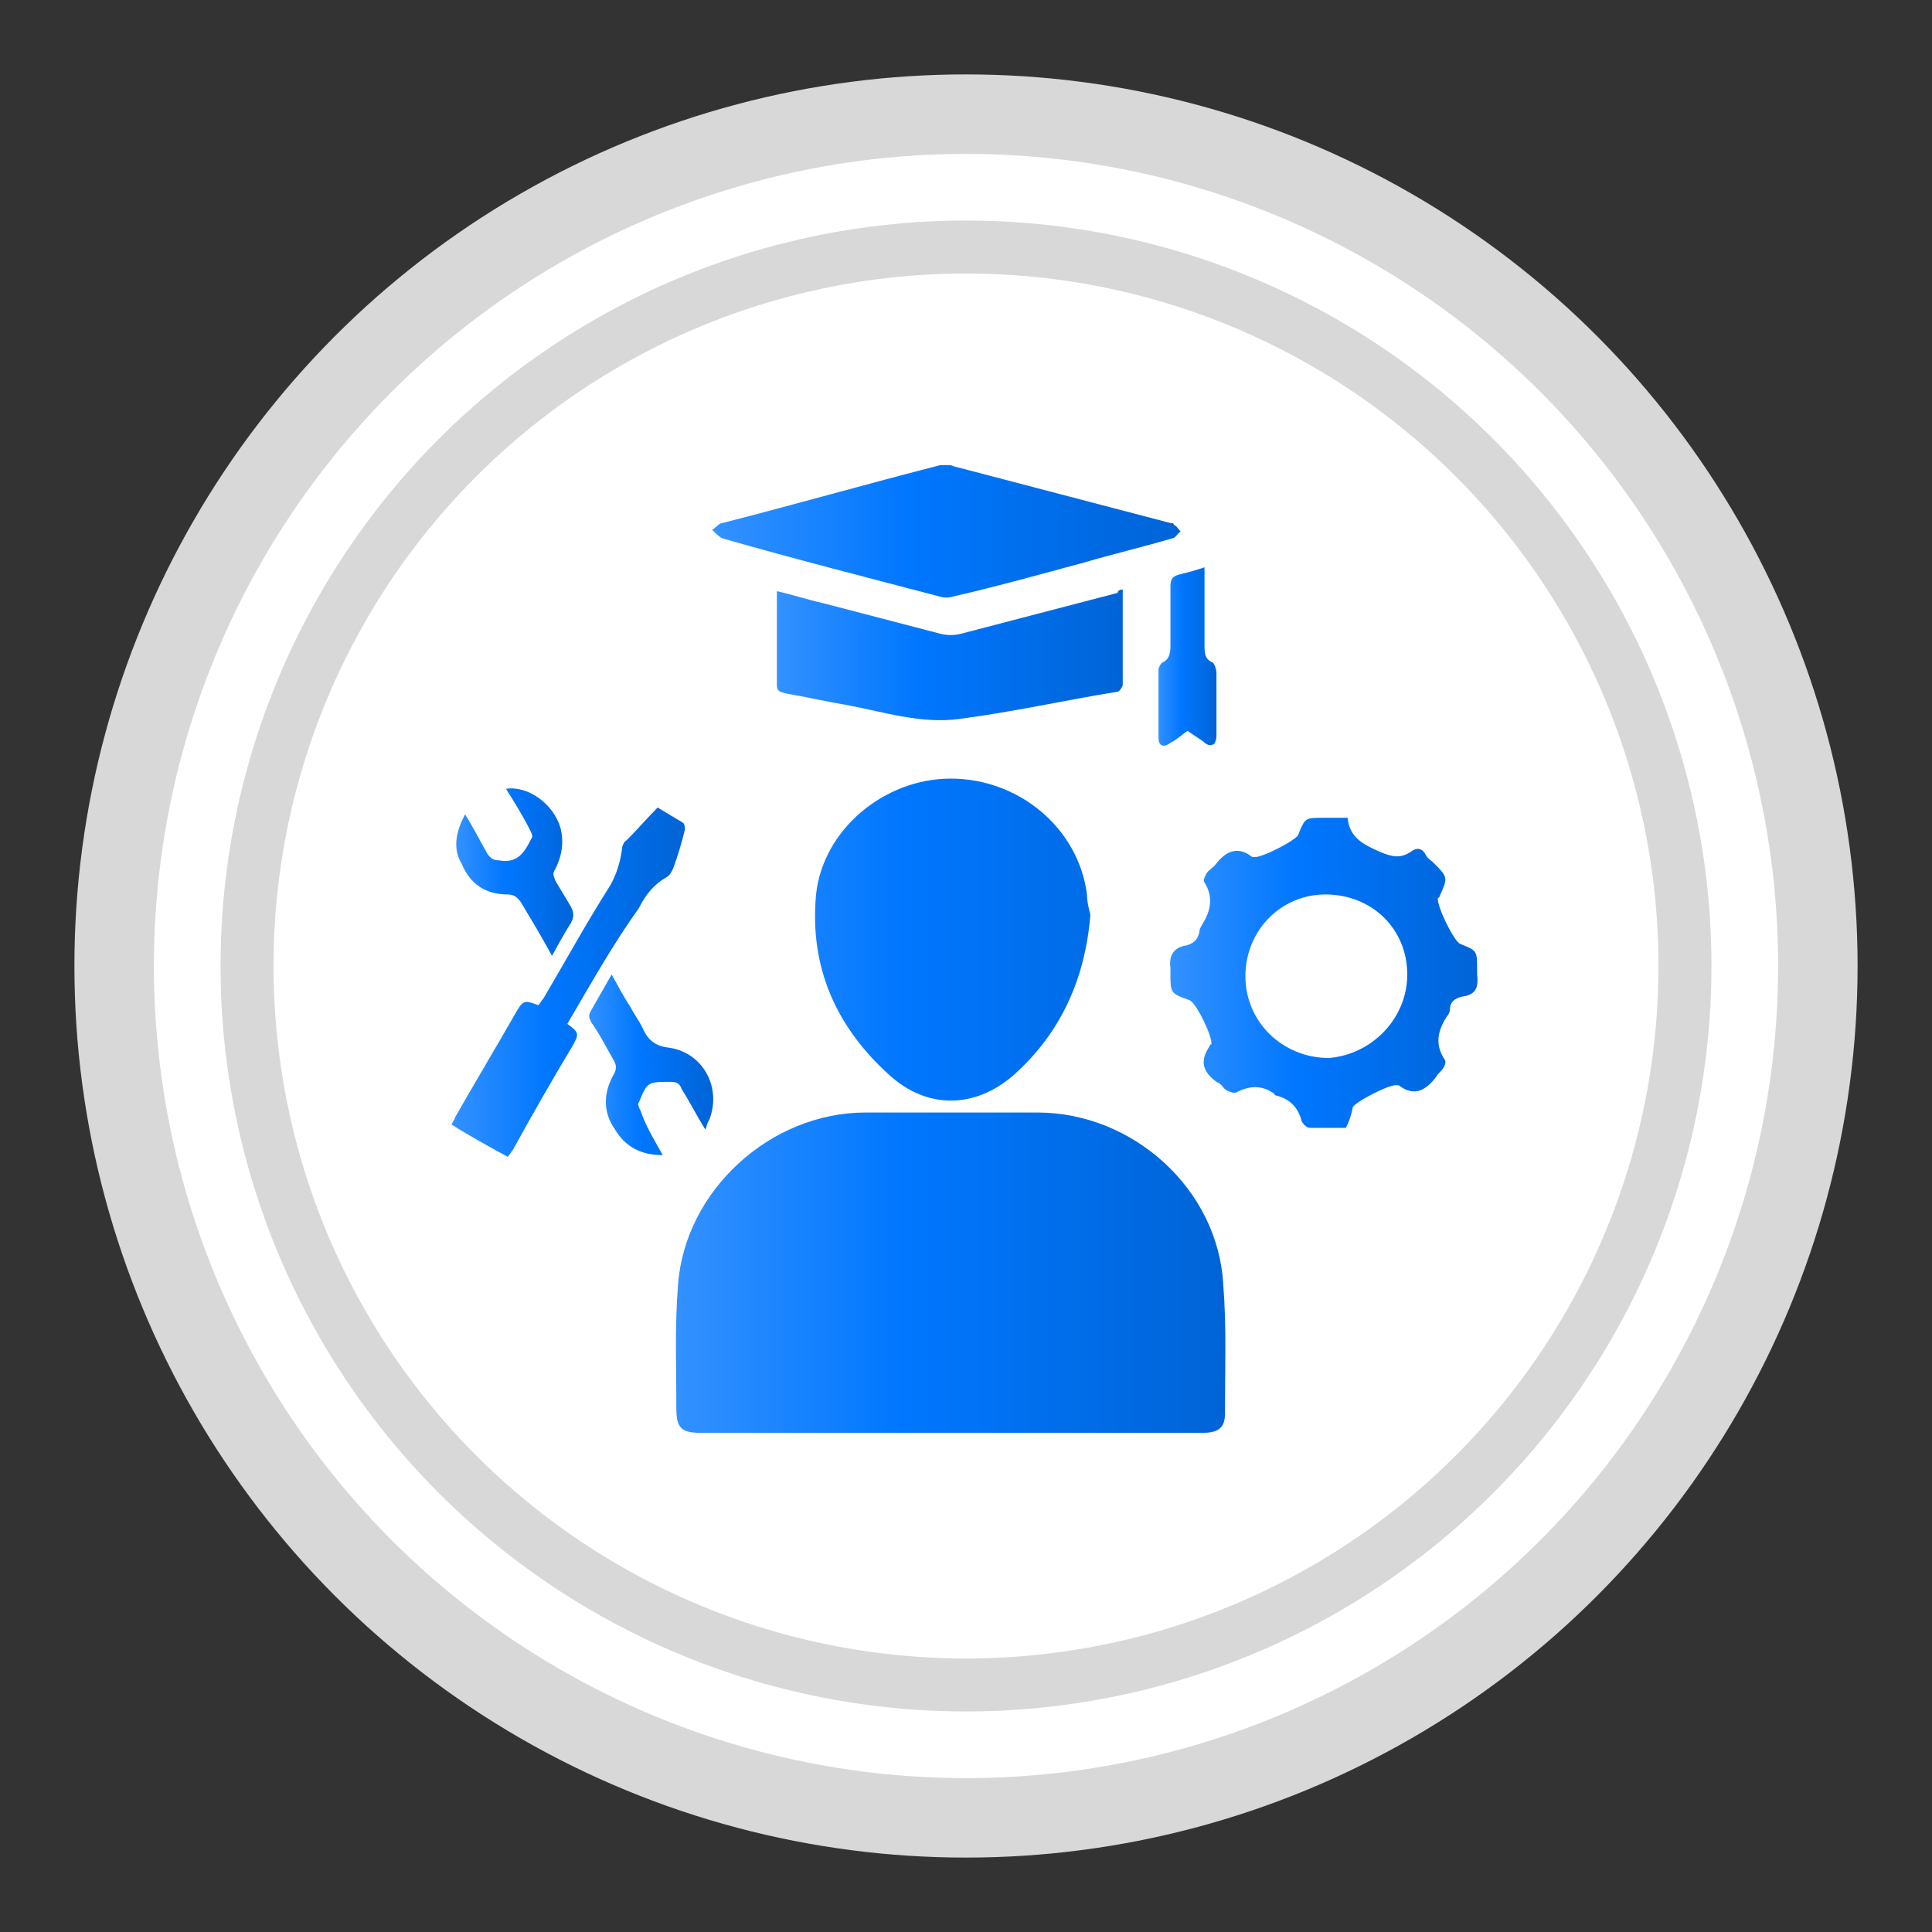
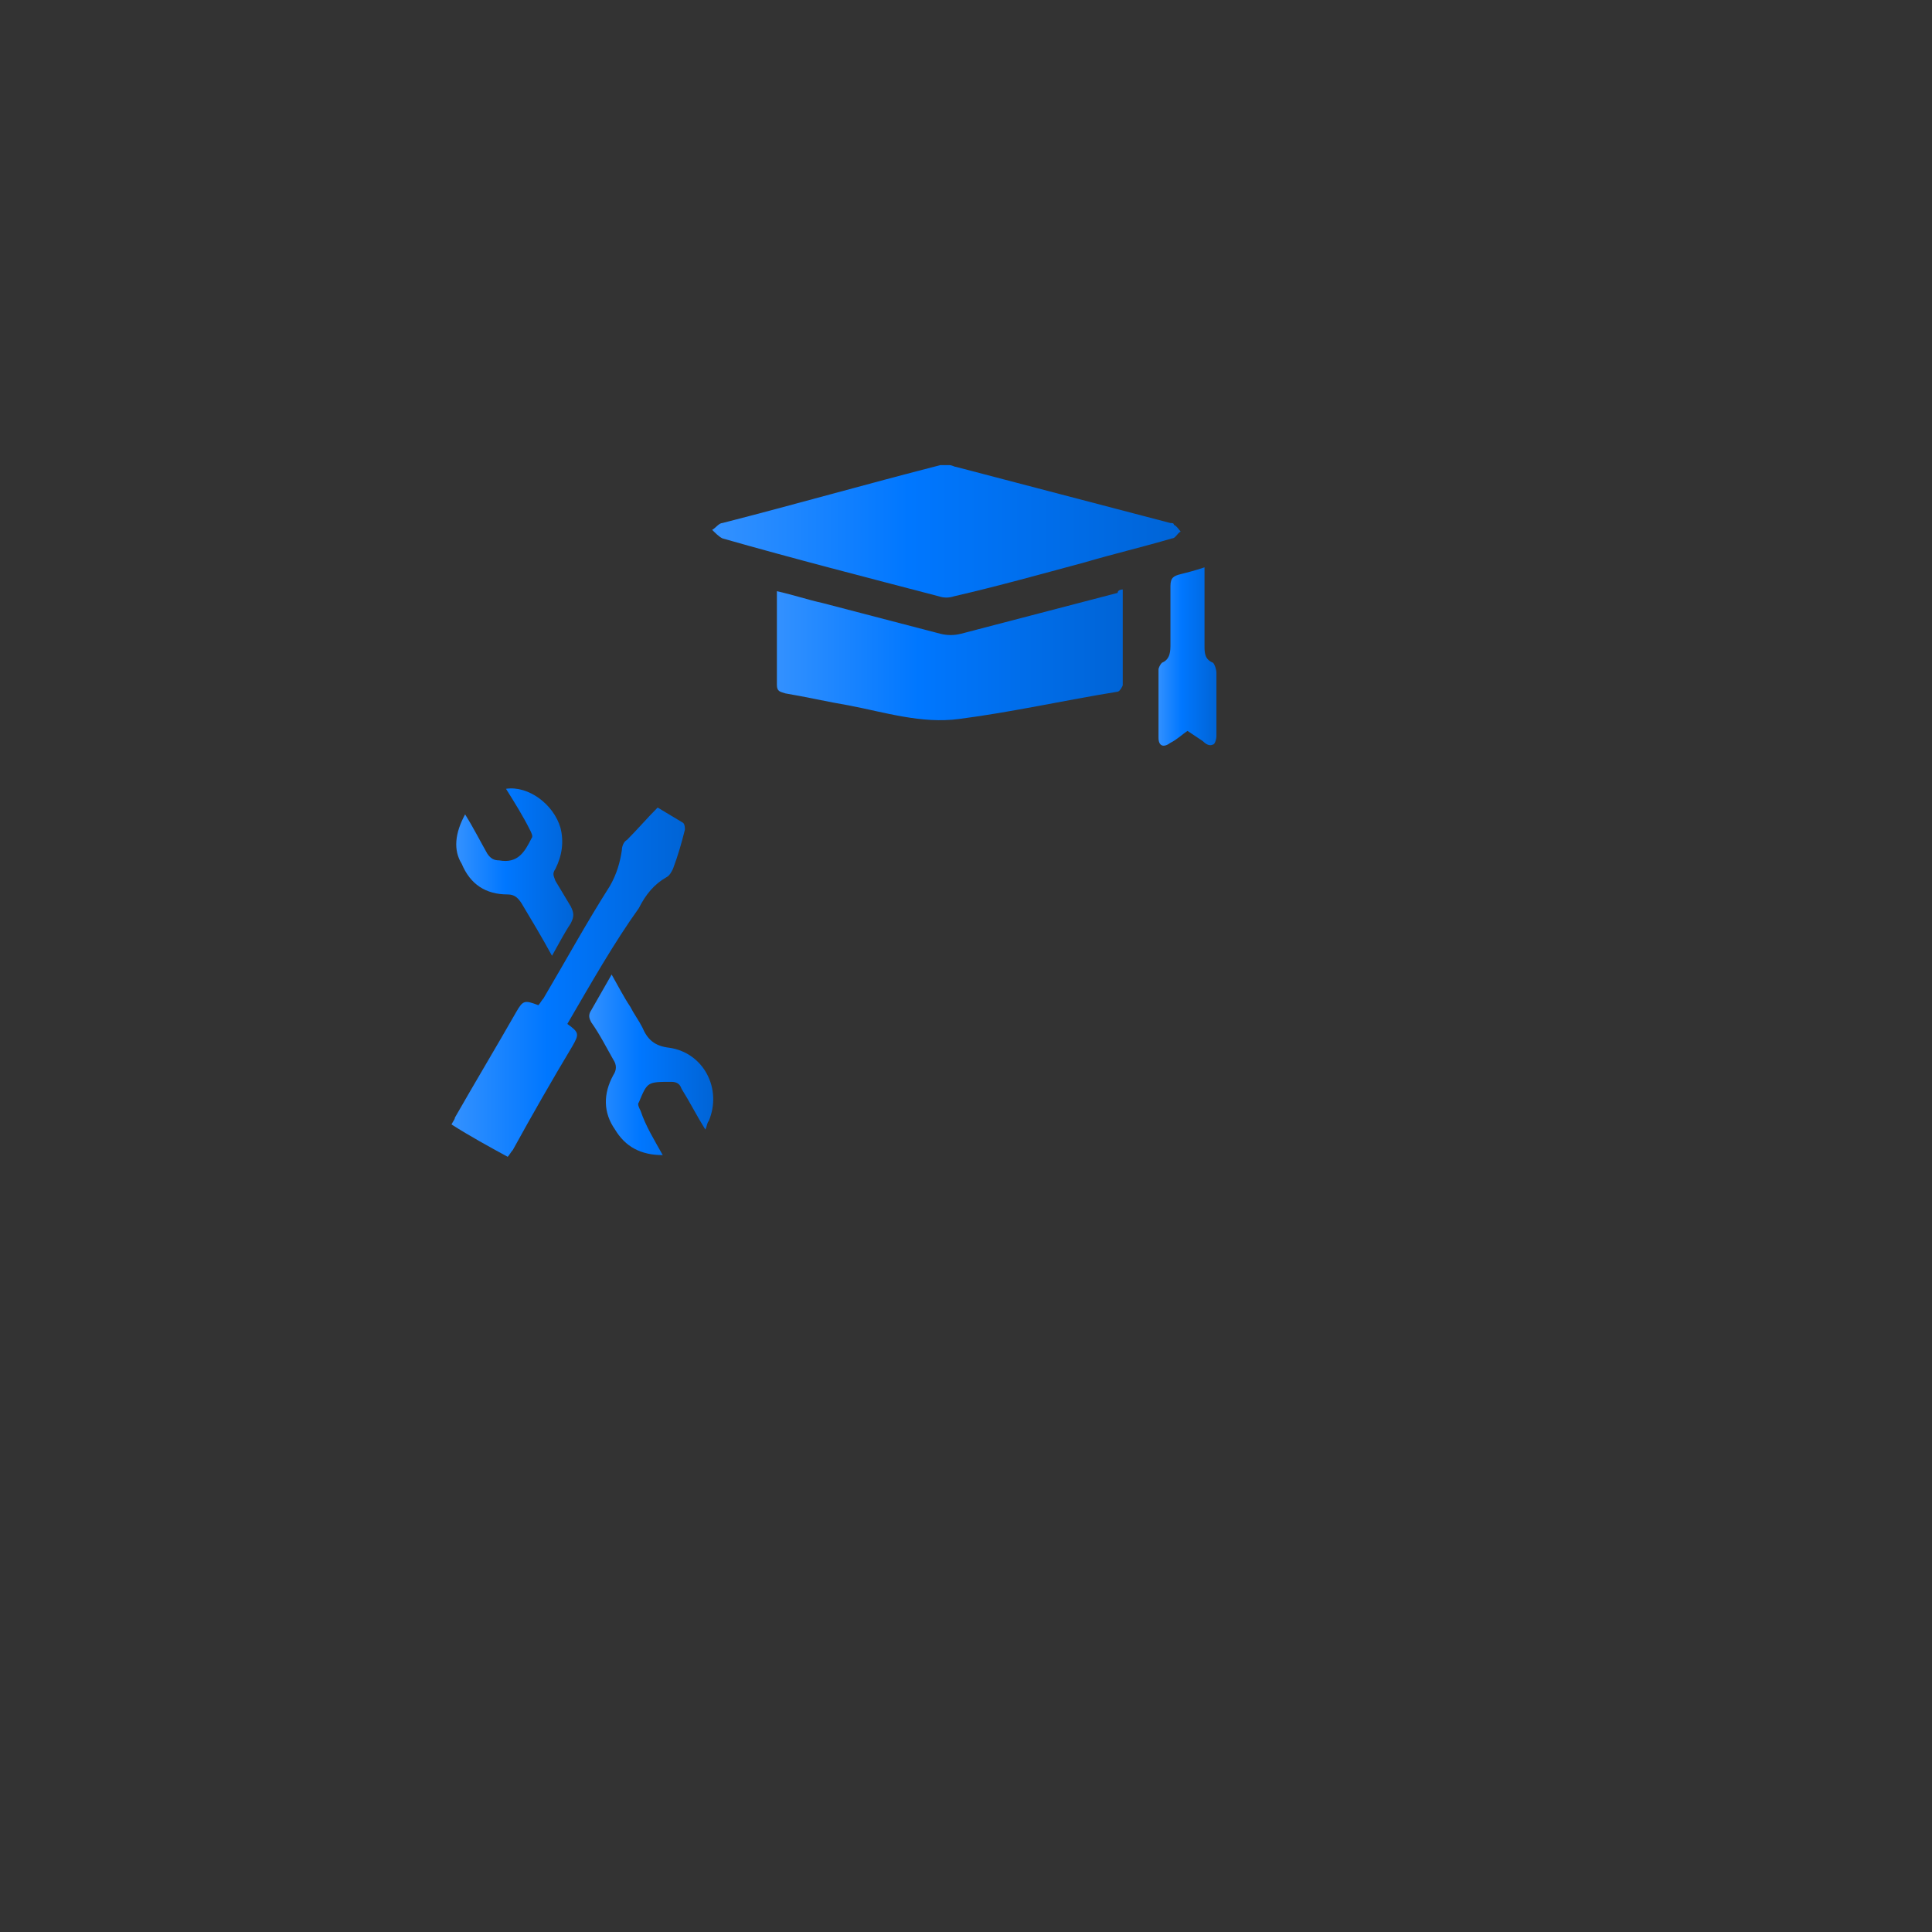
<svg xmlns="http://www.w3.org/2000/svg" version="1.1" id="Serious_Games" x="0px" y="0px" viewBox="0 0 113.4 113.4" style="enable-background:new 0 0 113.4 113.4;" xml:space="preserve">
  <rect x="0" y="0" width="113.4" height="113.4" fill="#333333" stroke="none" />
  <style type="text/css">
	.st0{fill:#FFFFFF;stroke:#D8D8D8;stroke-width:4.665;}
	.st1{fill:none;stroke:#D8D8D8;stroke-width:3.11;}
	.st2{fill:url(#SVGID_1_);}
	.st3{fill:url(#SVGID_00000099633415626192435610000011582723660246984114_);}
	.st4{fill:url(#SVGID_00000047739250973647935310000000116419874951473838_);}
	.st5{fill:url(#SVGID_00000133506212219855548560000013597621364060768153_);}
	.st6{fill:url(#SVGID_00000031924356841793245700000011510949713268261285_);}
	.st7{fill:url(#SVGID_00000050632199918378992700000002171574460767041950_);}
	.st8{fill:url(#SVGID_00000005237850154605662950000005098605658906068115_);}
	.st9{fill:url(#SVGID_00000152235793229623987650000011715506546410564996_);}
</style>
  <g>
    <g>
-       <circle class="st0" cx="56.7" cy="56.7" r="50" />
-     </g>
-     <circle class="st1" cx="56.7" cy="56.7" r="42.2" />
+       </g>
    <g>
      <linearGradient id="SVGID_1_" gradientUnits="userSpaceOnUse" x1="39.689" y1="64.887" x2="71.948" y2="64.887">
        <stop offset="0" style="stop-color:#3391FF" />
        <stop offset="0.412" style="stop-color:#0077FF" />
        <stop offset="1" style="stop-color:#0064D6" />
      </linearGradient>
-       <path class="st2" d="M55.8,84.1c-4.9,0-9.8,0-14.7,0c-1.1,0-1.4-0.3-1.4-1.4c0-2.4-0.1-4.9,0.1-7.3c0.4-5.5,5.4-10.1,11-10.1    c3.4,0,6.8,0,10.1,0c5.6,0,10.6,4.5,10.9,10.1c0.2,2.5,0.1,5,0.1,7.6c0,0.8-0.4,1.1-1.3,1.1C65.7,84.1,60.8,84.1,55.8,84.1z     M63.8,52.5c-0.5-3.9-4-6.8-8-6.8c-3.9,0-7.5,3-7.9,6.8c-0.4,4.3,1.2,7.8,4.3,10.6c2.2,2,5,2,7.3,0c2.8-2.5,4.2-5.7,4.5-9.4    C63.9,53.3,63.8,52.9,63.8,52.5z" />
      <g>
        <g>
          <linearGradient id="SVGID_00000150780831448303857330000009222402569045118360_" gradientUnits="userSpaceOnUse" x1="68.774" y1="57.196" x2="86.837" y2="57.196">
            <stop offset="0" style="stop-color:#3391FF" />
            <stop offset="0.412" style="stop-color:#0077FF" />
            <stop offset="1" style="stop-color:#0064D6" />
          </linearGradient>
-           <path style="fill:url(#SVGID_00000150780831448303857330000009222402569045118360_);" d="M79,66.2c-0.7,0-1.4,0-2.1,0      c-0.2,0-0.4-0.2-0.5-0.4c-0.2-0.8-0.7-1.3-1.5-1.5c0,0-0.1,0-0.1-0.1c-0.7-0.5-1.4-0.5-2.2-0.1c-0.1,0.1-0.4,0-0.6-0.1      c-0.2-0.1-0.3-0.4-0.6-0.5c-0.8-0.6-1-1.2-0.4-2.1c0,0,0-0.1,0.1-0.1c0.1-0.4-0.9-2.5-1.3-2.6c-1.1-0.4-1.1-0.4-1.1-1.6      c0-0.1,0-0.2,0-0.3c-0.1-0.7,0.2-1.2,0.9-1.3c0.4-0.1,0.7-0.3,0.8-0.8c0-0.2,0.1-0.3,0.2-0.5c0.5-0.8,0.6-1.6,0.1-2.4      c-0.1-0.1,0-0.3,0.1-0.5c0.1-0.2,0.3-0.3,0.5-0.5c0.6-0.8,1.3-1.2,2.2-0.5c0,0,0.1,0,0.1,0c0.4,0.1,2.5-1,2.6-1.3      c0.4-1,0.4-1,1.5-1c0.4,0,0.9,0,1.4,0c0.1,1.2,1,1.6,1.9,2c0.7,0.3,1.2,0.4,1.8,0c0.4-0.3,0.7-0.2,0.9,0.2      c0.1,0.2,0.3,0.3,0.4,0.4c0.9,0.9,0.9,0.9,0.4,2c0,0,0,0.1-0.1,0.1c-0.1,0.4,0.9,2.5,1.3,2.7c1,0.4,1,0.4,1,1.5      c0,0.1,0,0.2,0,0.3c0.1,0.8-0.1,1.2-0.9,1.3c-0.4,0.1-0.7,0.3-0.7,0.8c0,0.1-0.1,0.3-0.2,0.4c-0.5,0.8-0.7,1.6-0.1,2.5      c0.1,0.1,0,0.4-0.1,0.5c-0.1,0.2-0.3,0.3-0.4,0.5c-0.6,0.8-1.3,1.2-2.2,0.5c0,0-0.1,0-0.1,0c-0.4-0.1-2.5,1-2.6,1.3      C79.3,65.5,79.2,65.8,79,66.2z M82.6,57.2c0-2.7-2.1-4.7-4.8-4.7c-2.6,0-4.7,2.1-4.7,4.8c0,2.7,2.2,4.8,4.9,4.8      C80.5,61.9,82.6,59.8,82.6,57.2z" />
          <g>
            <linearGradient id="SVGID_00000162345743162577271700000011715959095138953909_" gradientUnits="userSpaceOnUse" x1="26.563" y1="57.647" x2="40.057" y2="57.647">
              <stop offset="0" style="stop-color:#3391FF" />
              <stop offset="0.412" style="stop-color:#0077FF" />
              <stop offset="1" style="stop-color:#0064D6" />
            </linearGradient>
            <path style="fill:url(#SVGID_00000162345743162577271700000011715959095138953909_);" d="M33.3,60.1c0.7,0.5,0.7,0.6,0.3,1.3       c-1.2,2-2.4,4.1-3.5,6.1c-0.1,0.1-0.2,0.3-0.3,0.4c-1.1-0.6-2.2-1.2-3.3-1.9c0.1-0.2,0.2-0.3,0.2-0.4c1.2-2.1,2.4-4.1,3.6-6.2       c0.4-0.7,0.5-0.7,1.3-0.4c0.1-0.1,0.2-0.3,0.3-0.4c1.3-2.2,2.5-4.4,3.9-6.6c0.4-0.7,0.6-1.4,0.7-2.1c0-0.2,0.1-0.5,0.3-0.6       c0.6-0.6,1.2-1.3,1.8-1.9c0.5,0.3,1,0.6,1.5,0.9c0.1,0.1,0.1,0.3,0.1,0.4c-0.2,0.8-0.4,1.5-0.7,2.3c-0.1,0.2-0.2,0.4-0.4,0.5       c-0.7,0.4-1.2,1-1.6,1.8C36,55.4,34.7,57.7,33.3,60.1z" />
            <linearGradient id="SVGID_00000049919034978502645620000014204448273627563435_" gradientUnits="userSpaceOnUse" x1="34.528" y1="62.548" x2="41.859" y2="62.548">
              <stop offset="0" style="stop-color:#3391FF" />
              <stop offset="0.412" style="stop-color:#0077FF" />
              <stop offset="1" style="stop-color:#0064D6" />
            </linearGradient>
            <path style="fill:url(#SVGID_00000049919034978502645620000014204448273627563435_);" d="M38.9,67.8c-1.3,0-2.2-0.5-2.8-1.5       c-0.7-1-0.7-2.1-0.1-3.2c0.2-0.3,0.2-0.6,0-0.9c-0.4-0.7-0.8-1.5-1.3-2.2c-0.1-0.2-0.2-0.4,0-0.7c0.4-0.7,0.8-1.4,1.2-2.1       c0.4,0.7,0.7,1.3,1.1,1.9c0.2,0.4,0.5,0.8,0.7,1.2c0.3,0.7,0.7,1.1,1.6,1.2c2,0.3,3.1,2.4,2.3,4.3c-0.1,0.1-0.1,0.3-0.2,0.5       c-0.5-0.8-0.9-1.6-1.4-2.4c-0.1-0.3-0.3-0.4-0.6-0.4c-1.4,0-1.4,0-1.9,1.2c-0.1,0.1,0,0.3,0.1,0.5       C37.9,66.1,38.4,66.9,38.9,67.8z" />
            <linearGradient id="SVGID_00000075149693583198998520000000212813960036204471_" gradientUnits="userSpaceOnUse" x1="26.81" y1="51.304" x2="33.736" y2="51.304">
              <stop offset="0" style="stop-color:#3391FF" />
              <stop offset="0.412" style="stop-color:#0077FF" />
              <stop offset="1" style="stop-color:#0064D6" />
            </linearGradient>
            <path style="fill:url(#SVGID_00000075149693583198998520000000212813960036204471_);" d="M27.3,47.8c0.5,0.8,0.9,1.6,1.3,2.3       c0.2,0.3,0.4,0.4,0.7,0.4c1.1,0.2,1.5-0.5,1.9-1.3c0.1-0.1,0-0.3-0.1-0.5c-0.4-0.8-0.9-1.6-1.4-2.4c1.3-0.2,2.8,0.9,3.2,2.3       c0.2,0.8,0.1,1.6-0.3,2.4c-0.2,0.3-0.1,0.4,0,0.7c0.3,0.5,0.6,1,0.9,1.5c0.2,0.4,0.2,0.6,0,1c-0.4,0.6-0.7,1.2-1.1,1.9       c-0.6-1.1-1.2-2.1-1.8-3.1c-0.2-0.3-0.4-0.5-0.8-0.5c-1.3,0-2.2-0.6-2.7-1.8C26.6,49.9,26.7,48.9,27.3,47.8z" />
          </g>
        </g>
        <g>
          <linearGradient id="SVGID_00000102545943384328923930000013951868674580899252_" gradientUnits="userSpaceOnUse" x1="42.032" y1="31.168" x2="69.428" y2="31.168">
            <stop offset="0" style="stop-color:#3391FF" />
            <stop offset="0.412" style="stop-color:#0077FF" />
            <stop offset="1" style="stop-color:#0064D6" />
          </linearGradient>
          <path style="fill:url(#SVGID_00000102545943384328923930000013951868674580899252_);" d="M55.7,27.3c0.2,0,0.3,0.1,0.4,0.1      c4.2,1.1,8.4,2.2,12.6,3.3c0.1,0,0.2,0,0.2,0.1c0.2,0.1,0.3,0.3,0.4,0.4c-0.2,0.1-0.3,0.4-0.5,0.4c-1.7,0.5-3.4,0.9-5.1,1.4      c-2.6,0.7-5.1,1.4-7.7,2c-0.3,0.1-0.6,0.1-0.9,0c-4.2-1.1-8.5-2.2-12.7-3.4c-0.2-0.1-0.4-0.3-0.6-0.5c0.2-0.1,0.4-0.4,0.6-0.4      c4.3-1.1,8.5-2.3,12.8-3.4C55.5,27.3,55.6,27.3,55.7,27.3z" />
          <linearGradient id="SVGID_00000171693496253784770230000004266725272002396594_" gradientUnits="userSpaceOnUse" x1="45.566" y1="38.4" x2="65.857" y2="38.4">
            <stop offset="0" style="stop-color:#3391FF" />
            <stop offset="0.412" style="stop-color:#0077FF" />
            <stop offset="1" style="stop-color:#0064D6" />
          </linearGradient>
          <path style="fill:url(#SVGID_00000171693496253784770230000004266725272002396594_);" d="M65.9,34.6c0,1.9,0,3.7,0,5.6      c0,0.1-0.2,0.4-0.3,0.4c-3.1,0.5-6.2,1.2-9.3,1.6c-2.2,0.3-4.4-0.4-6.5-0.8c-1.2-0.2-2.5-0.5-3.7-0.7c-0.3-0.1-0.5-0.1-0.5-0.5      c0-1.8,0-3.6,0-5.5c0.9,0.2,1.8,0.5,2.7,0.7c2.3,0.6,4.6,1.2,6.9,1.8c0.4,0.1,0.8,0.1,1.2,0c3.1-0.8,6.1-1.6,9.2-2.4      C65.6,34.7,65.7,34.6,65.9,34.6z" />
          <linearGradient id="SVGID_00000159454920652850604180000013791431747292256899_" gradientUnits="userSpaceOnUse" x1="67.944" y1="38.555" x2="71.368" y2="38.555">
            <stop offset="0" style="stop-color:#3391FF" />
            <stop offset="0.412" style="stop-color:#0077FF" />
            <stop offset="1" style="stop-color:#0064D6" />
          </linearGradient>
          <path style="fill:url(#SVGID_00000159454920652850604180000013791431747292256899_);" d="M70.7,33.3c0,1.6,0,3.1,0,4.6      c0,0.4,0,0.8,0.5,1c0.1,0.1,0.2,0.4,0.2,0.6c0,1.2,0,2.5,0,3.7c0,0.2-0.1,0.5-0.2,0.5c-0.2,0.1-0.4,0-0.6-0.2      c-0.3-0.2-0.6-0.4-0.9-0.6c-0.3,0.2-0.6,0.5-1,0.7c-0.4,0.3-0.7,0.2-0.7-0.3c0-1.3,0-2.7,0-4c0-0.1,0.1-0.3,0.2-0.4      c0.5-0.2,0.5-0.7,0.5-1.1c0-1.1,0-2.3,0-3.4c0-0.5,0.2-0.6,0.6-0.7C69.7,33.6,70.1,33.5,70.7,33.3z" />
        </g>
      </g>
    </g>
  </g>
</svg>